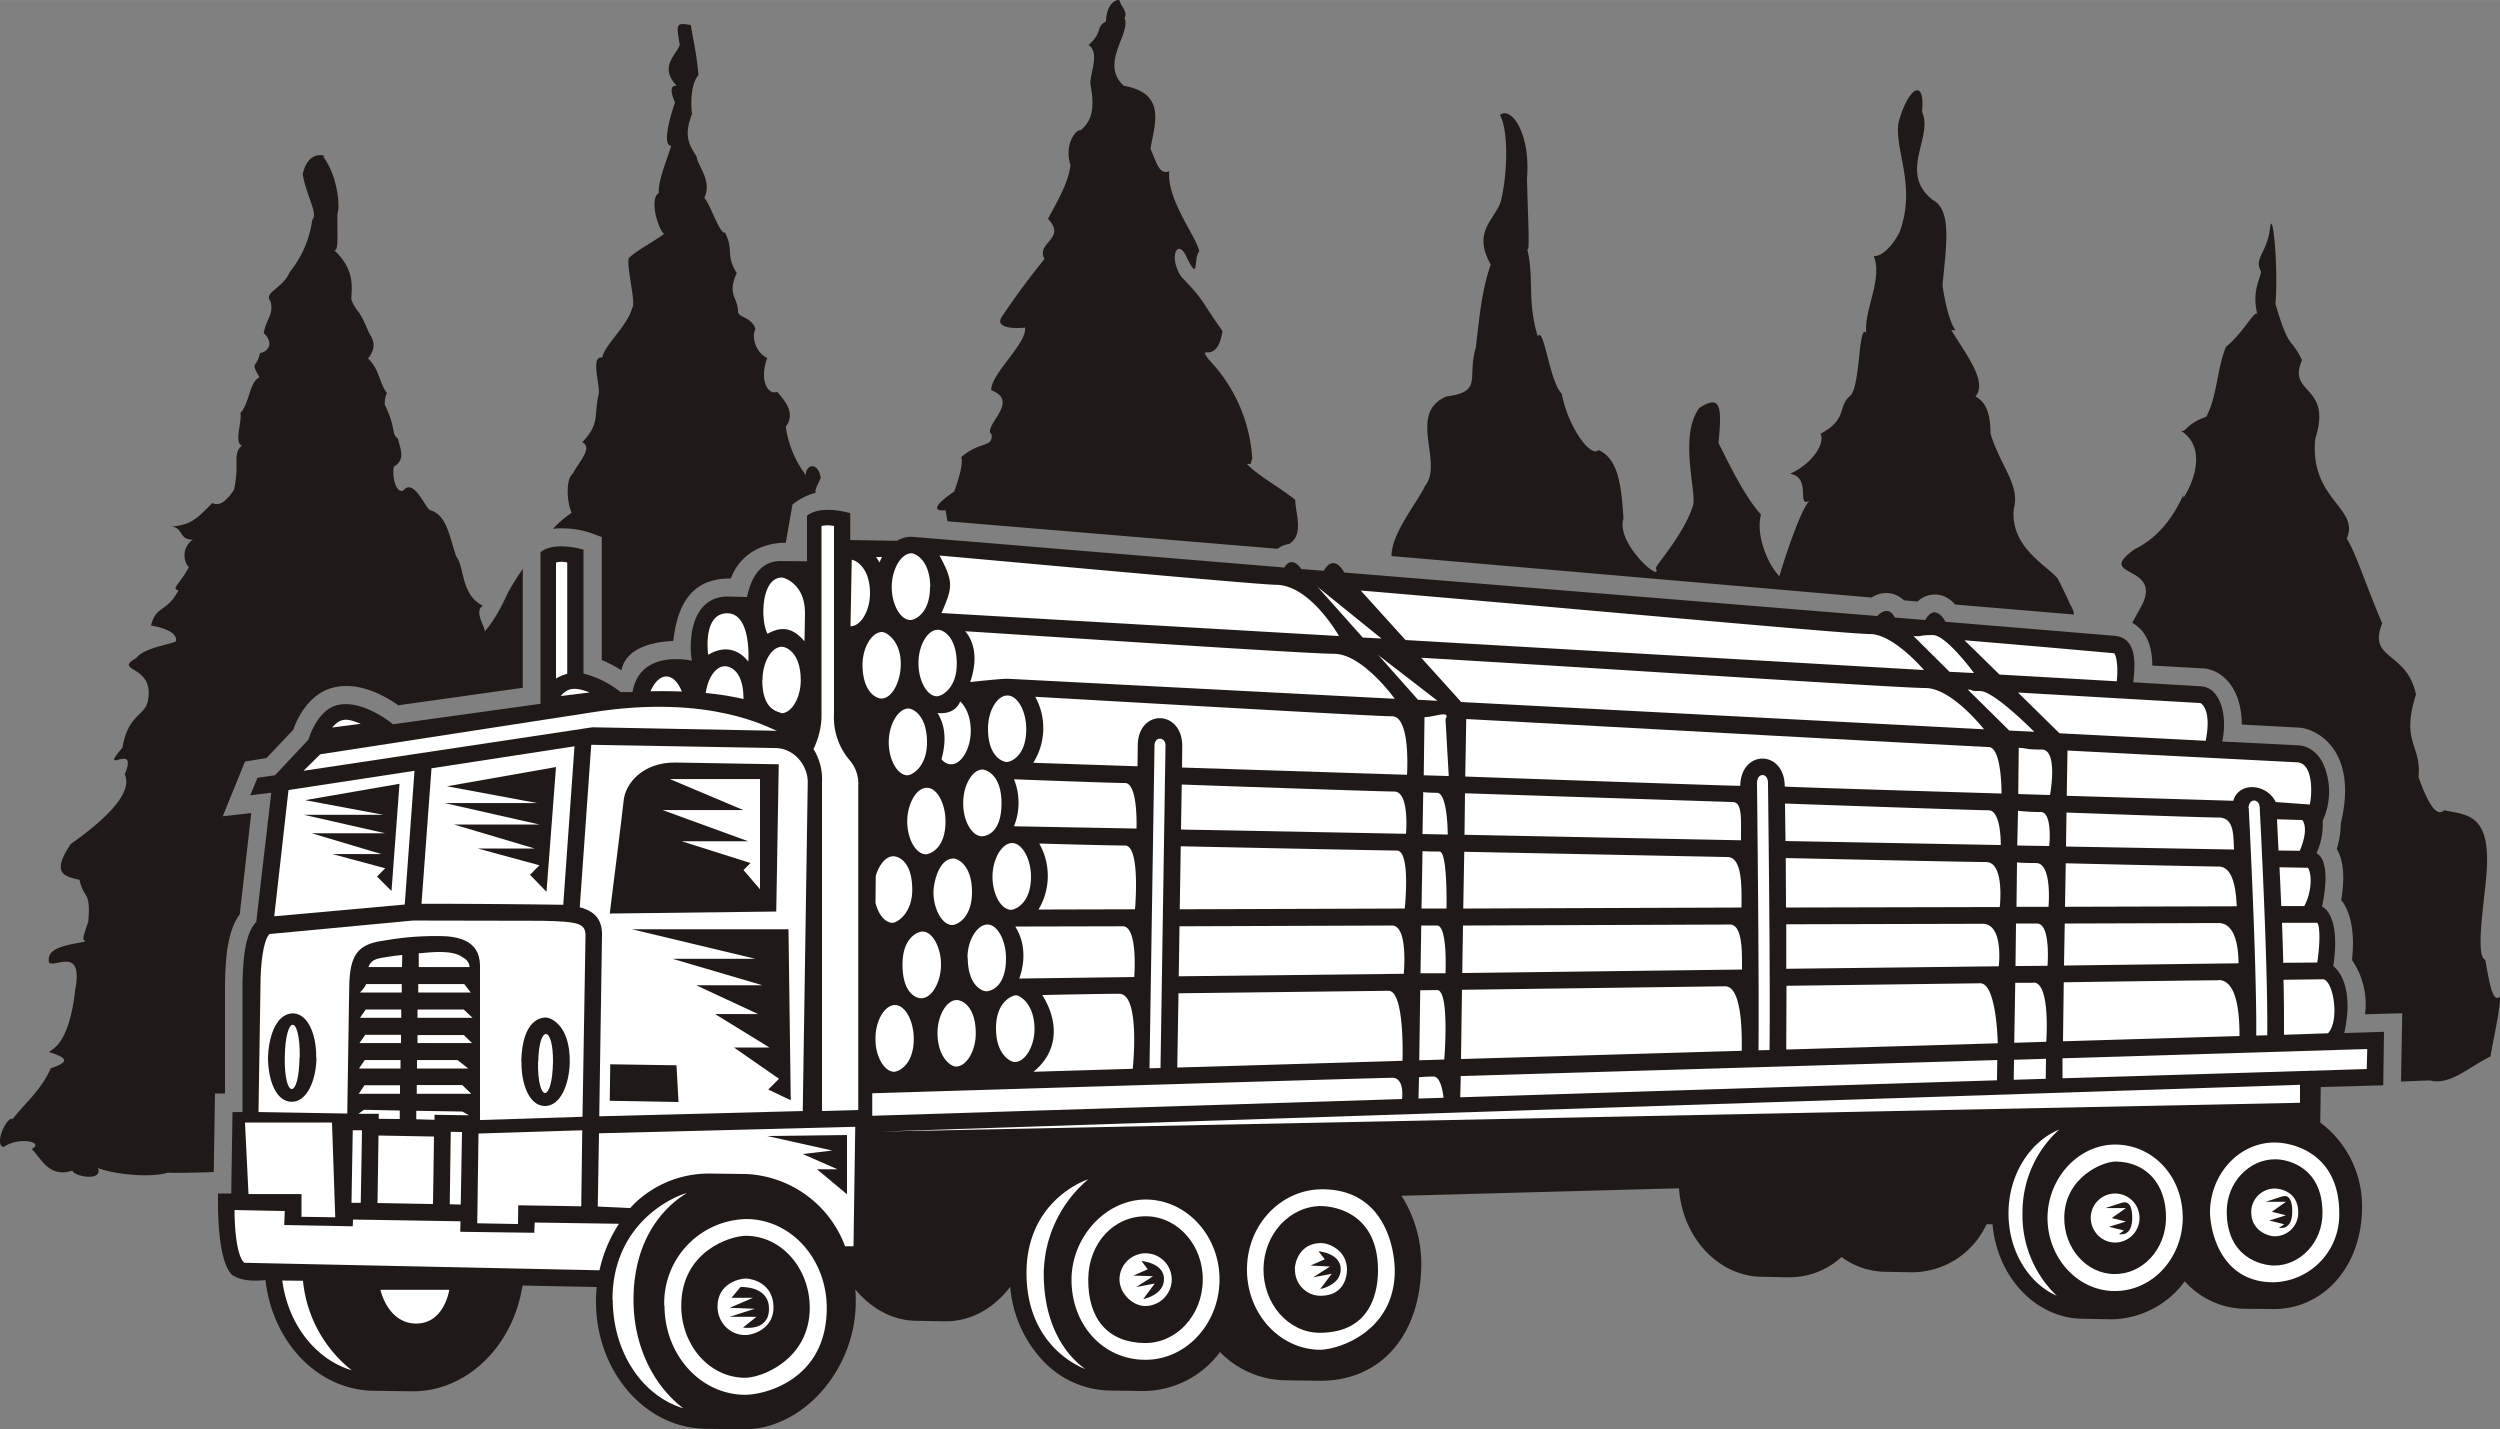
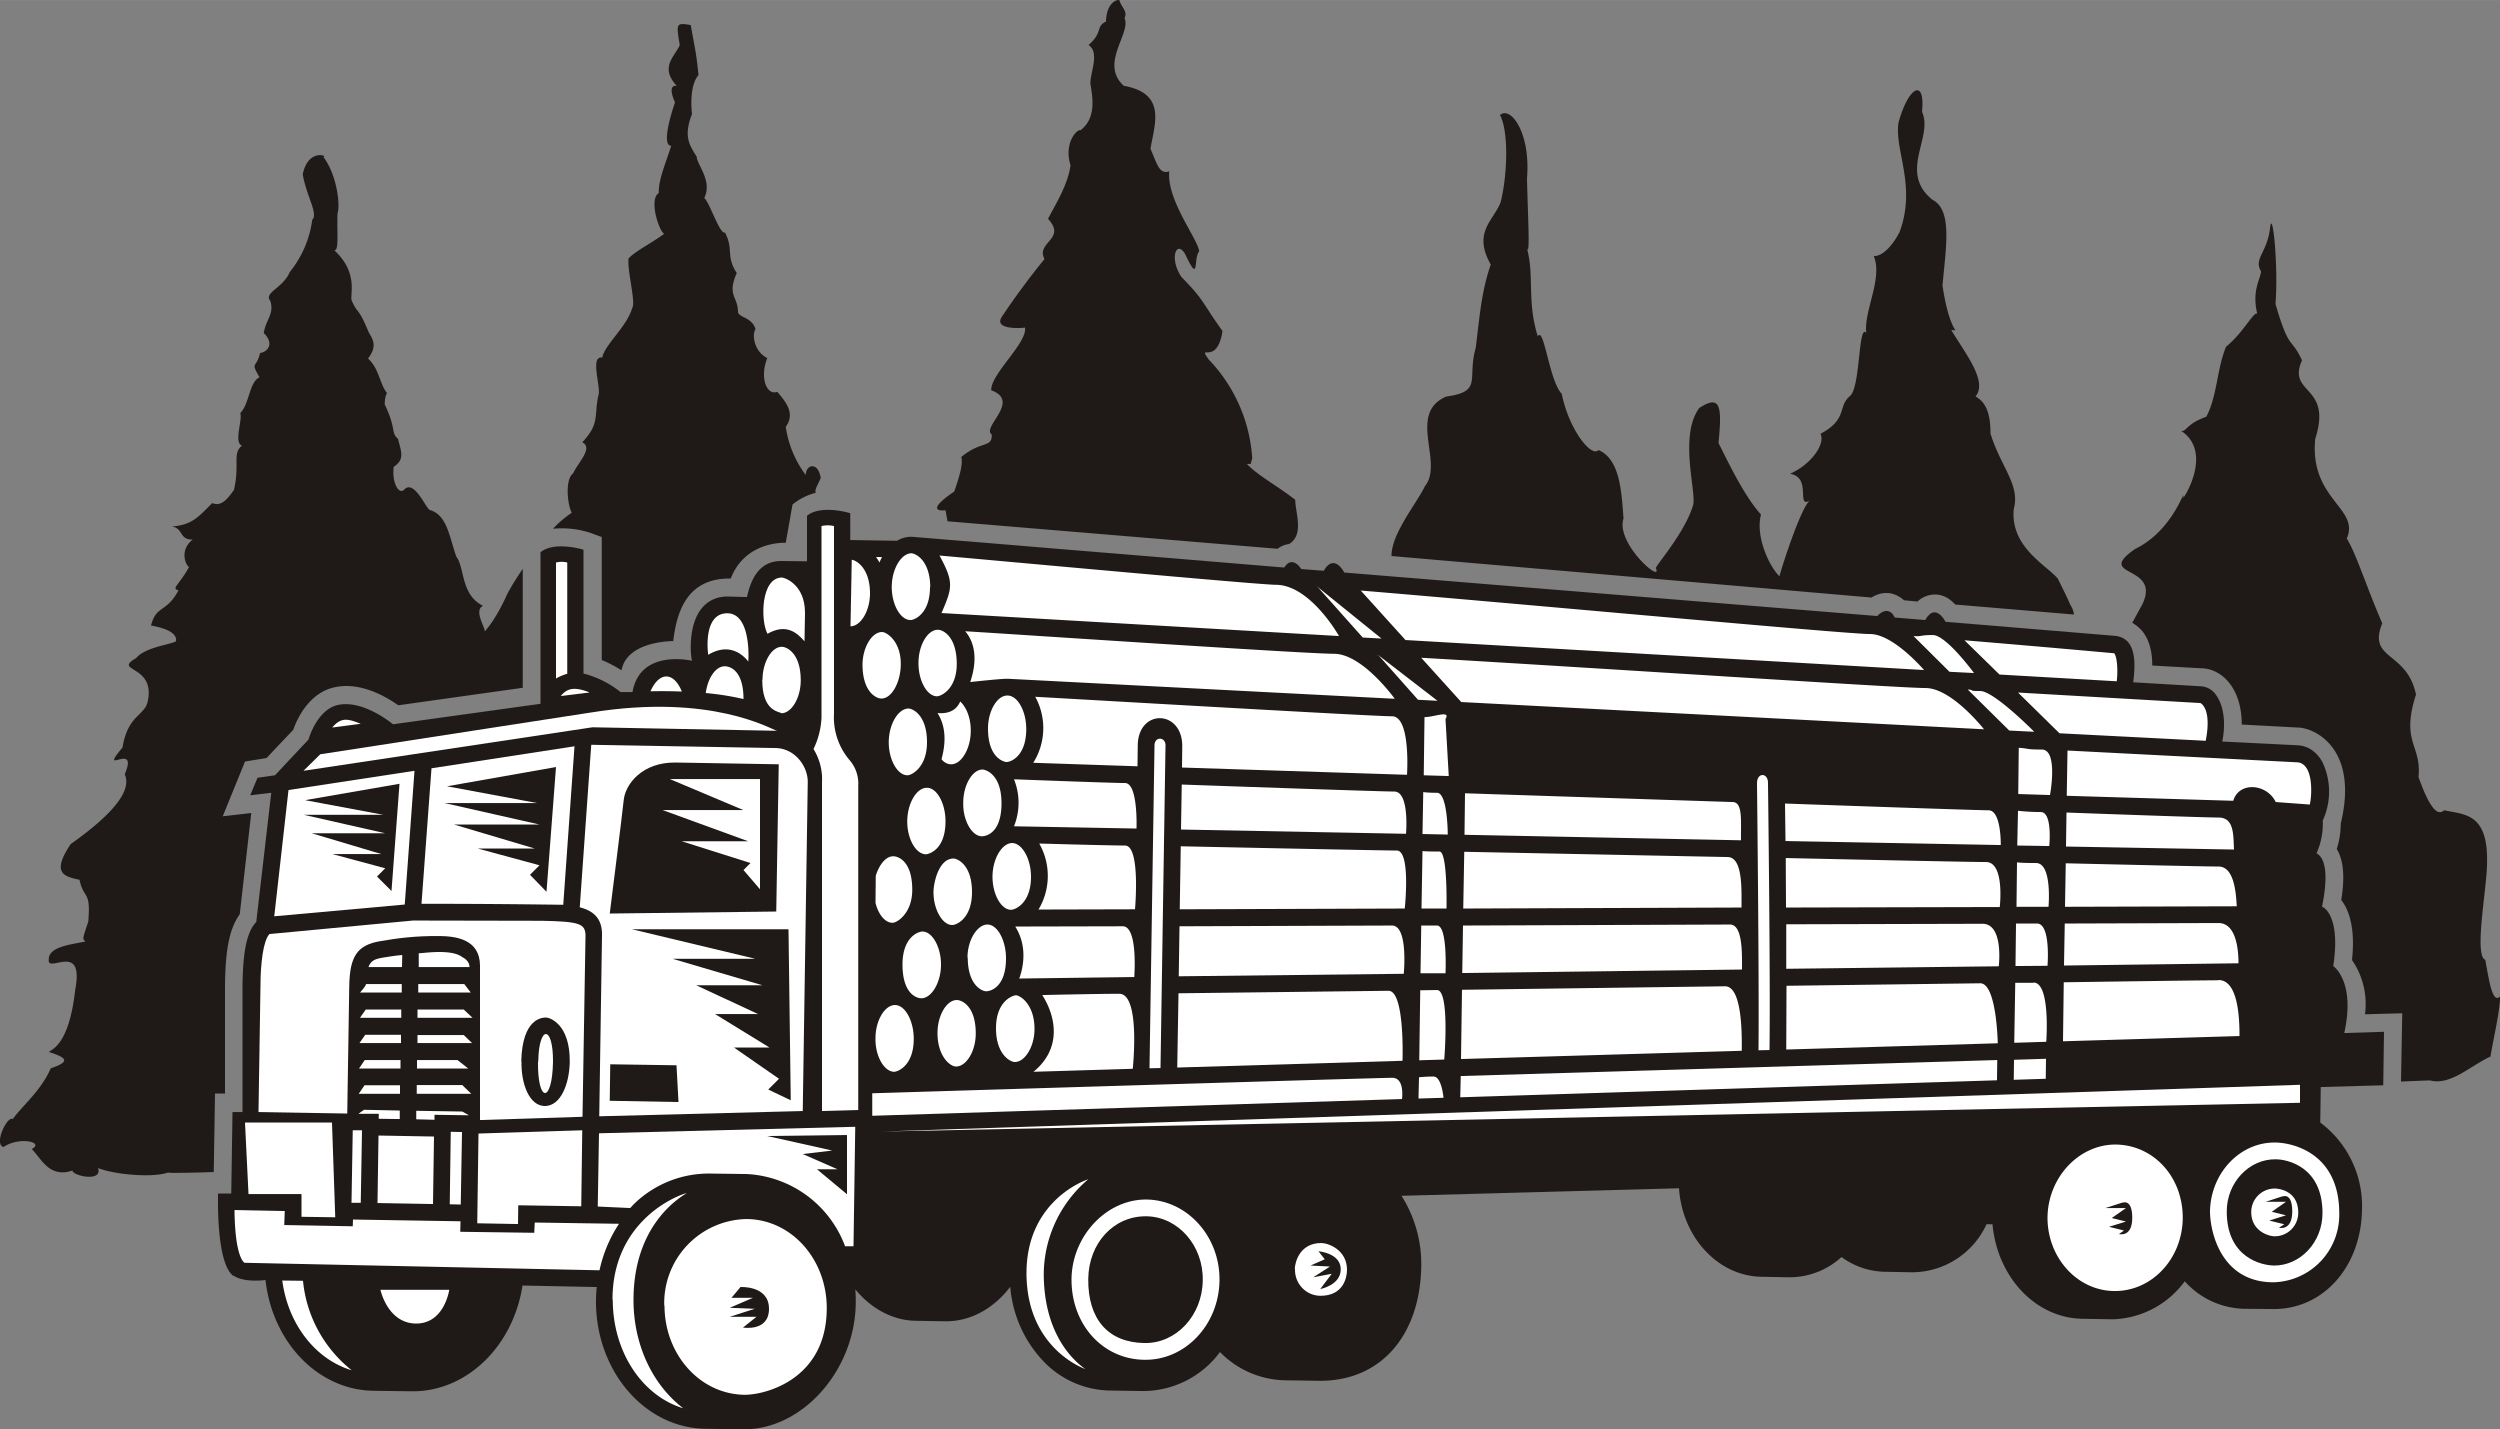
<svg xmlns="http://www.w3.org/2000/svg" width="960" height="548.859" shape-rendering="geometricPrecision" text-rendering="geometricPrecision" image-rendering="optimizeQuality" fill-rule="evenodd" clip-rule="evenodd" viewBox="0 0 10 5.717">
  <rect x="0" y="0" width="10" height="5.717" fill="#808080" stroke="none" />
  <path fill="#1F1A17" d="M3.782 2.04l.008.045 1.32.11a.099.099 0 0 1 .046-.019c.062-.037.025-.125.025-.177-.07-.055-.15-.097-.193-.143.021-.003.01.01.021-.022a.628.628 0 0 0-.174-.396c-.049-.069.033.03.055-.114-.084-.117-.07-.12-.164-.216-.05-.073-.021-.15.014-.093.06.128.032.017.057-.01-.008-.053-.131-.206-.12-.32-.04.015-.05-.033-.075-.09.016-.099.066-.221-.107-.252-.098-.09.031-.21.003-.271.014-.026-.013-.044-.02-.07 0-.007-.052 0-.054.084-.042.02-.011.043-.07.094.048.03.003.119.008.158.012.068.018.138-.04.183-.012-.007-.068.049-.04.14-.01.075-.055.148-.09.214.076.082-.05.093-.014.161a3.03 3.03 0 0 0-.17.23c-.038.056.087.046.092.044.01.062-.138.186-.135.251.12.044-.04.147.002.177.002.055-.042.023-.122.09.008.028-.008.08-.028.138-.08.054-.088.08-.035.075zM2.211 2.115a.37.37 0 0 1 .15.016l.046.017v.492c.03.012.058.028.079.041.02-.105.165-.116.207-.117.013-.11.051-.253.23-.25.048-.125.166-.144.22-.143l.027-.153a.243.243 0 0 1 .093-.047c-.008-.015.026-.06.019-.064-.012-.062-.059-.048-.059-.007a.421.421 0 0 1-.08-.193c.042-.057-.007-.107-.034-.14-.04.016-.072-.052-.04-.135-.05-.024-.063-.09-.047-.116-.015-.048-.066-.045-.07-.068 0-.062-.045-.066-.005-.156C2.902 1.022 2.936 1 2.9.93c-.021.009-.061-.12-.083-.138.034-.069-.03-.134-.03-.165C2.76.583 2.732.548 2.768.456 2.764.423 2.76.34 2.794.3 2.784.202 2.78.198 2.763.1c-.06-.01-.058-.006-.044.08-.017.043-.083.088-.012.163C2.66.338 2.71.428 2.7.41c-.015.042-.055.173-.015.173-.029.088-.051.138-.05.189-.041.026.002.155.022.163-.055.04-.117.07-.143.099-.005.051.03.178.015.197-.02.074-.11.147-.12.199-.052-.008-.002.125-.016.153-.017.083.006.112-.064.186.045.022-.016.08-.037.125-.031.022-.024.12-.005.157a.417.417 0 0 0-.075.064zM7.486 2.39c.032-.02.06-.02.08-.016.02.005.037.015.05.027l.054.005a.101.101 0 0 1 .071-.028c.033 0 .06.018.08.04l.475.04a.09.09 0 0 0-.013-.036c-.008-.014.002 0-.052-.108-.047-.055-.19-.126-.176-.278.027-.096-.053-.17-.093-.302 0-.083-.02-.127-.06-.148.049-.06-.037-.167-.097-.266.04 0-.004.028-.035-.178.014-.156.04-.302-.04-.343-.138-.111.005-.25-.042-.352.014-.134-.053-.105-.094.043-.017.112.073.253.004.439-.03.057-.07.097-.103.095.037.09-.04.218-.03.307-.032-.038-.023.214-.064.252-.052.042-.008.093-.119.152.02.04-.036.122-.122.16.088.014.024.137.078.108-.039.036-.118.288-.12.302-.042-.04-.097-.161-.074-.247-.07-.077-.136-.22-.17-.286.014-.144.01-.197-.077-.14-.083.113-.009.34-.025.39-.036.117-.16.251-.148.252.026.061-.162-.1-.13-.2-.008-.115-.016-.238-.1-.274-.028.032-.119-.083-.147-.225-.05-.051-.071-.272-.096-.23-.044-.142-.013-.24-.043-.351.013.032.003-.137 0-.281C6.123.529 6.042.423 6 .46c.036.068.029.242.003.347-.027.075-.114.12-.04.251-.037.106-.045.21-.06.333-.036.124.03.175-.118.195-.157.068-.009.264-.085.358-.033.069-.135.191-.134.28l1.92.166zM10 3.986c-.031.03-.044-.067-.059-.147-.045-.017.005-.277.007-.38.007-.207-.088-.2-.171-.218-.015.012-.045.031-.103-.133.013-.13-.072-.136-.01-.33-.037-.176-.195-.136-.135-.285-.061-.14-.106-.283-.142-.339.054-.122-.15-.156-.126-.399.07-.218-.114-.175-.053-.314-.045-.097-.05-.033-.106-.225.012-.161-.013-.391-.022-.302-.012.098-.066.12-.036.171 0 .027-.038.075-.015.17-.014-.011-.054.074-.125.132-.037.09-.035.198-.079.28-.081.028-.079.062-.101.056.114.074.037.23.009.269.008-.055-.033.126-.193.204-.164.115.105.06.03.22l-.041.075c.017.01.03.022.04.033.032.04.04.091.04.138l.195.011c.046 0 .089.025.118.065.03.041.045.097.045.16l.223.012c.068 0 .246.083.173.384a.34.34 0 0 1-.016.102c.027.044.033.111.018.204.03.038.057.11.043.24a.31.31 0 0 1 .052.217l.149-.004-.005.273c.076-.003.117-.005.118-.004.081.02.161-.06.24-.096.007-.05.04-.19.038-.24zM.86 4.374H.9v-.437c.002-.122.013-.217.059-.28l.046-.405-.114.013.089-.219.086-.014.107-.113c.03-.085.086-.147.15-.166.107-.033.218.031.27.068l.498-.07v-.476c-.02.03-.042.063-.062.101-.047.105-.086.144-.09.15.002-.017-.045-.084-.007-.103-.09-.044-.073-.155-.107-.197-.029-.084-.037-.165-.105-.186-.015-.003-.06-.118-.1-.085-.024.031-.054-.027-.045-.088.046-.03.029-.062.017-.112-.029-.023-.006-.04-.053-.137 0-.01 0-.03.009-.046-.03-.037-.031-.098-.076-.138.043-.055.013-.084.002-.107-.042-.102-.044-.07-.068-.127-.005-.026.026-.112-.069-.199.02.004.01-.075.013-.148.011-.028 0-.151-.057-.226.024-.001-.06-.037-.082.07.014.086.063.158.038.182a.418.418 0 0 1-.09.209c-.026.064-.105.082-.078.115.017.053-.017.073-.026.129.044.043.015.076-.015.08-.014.064-.04.031-.002.097-.042.02-.04.107-.077.143.01.026-.027.12.007.13-.04.034-.008.07-.032.177-.028.041-.054.068-.087.053-.06.061-.083.087-.162.094.047.006.029.054.084.052-.053.041-.03.1-.015.11-.038.07-.073.087-.042.093-.048.091-.089.058-.11.141.058.01.106.03.1.063-.021.013-.125.024-.159.067-.096.055.074.026.047.168-.01.065-.08.055-.102.19-.102.121.067-.03.009.107.03.067-.051.162-.216.279-.081.12-.023.13.035.143.017.08.046.039.035.168-.028.081-.02.066-.012.079-.056.012-.147.02-.146.072-.007.058.143-.075.106.12-.025.225-.095.238-.105.25.077.024.082.04.007.065-.039.09-.112.148-.152.203-.022-.014-.077.101-.037.112.062-.043.166-.02.113.008.04.04.07.117.163.086-.001.021.122.048.102-.01.065.026.217.04.28.018 0 .002.065.002.183-.002l.005-.314z" />
  <path fill="#1F1A17" d="M.934 5.102c.042.03.128.018.128.018.028.25.211.44.432.443l.15.002c.219.004.408-.177.446-.423l.297.006a.585.585 0 0 0-.003.05c-.004.28.191.513.437.517l.15.002c.235.004.448-.232.452-.503 0-.02 0-.038-.002-.057.064.078.15.124.24.126l.12.002c.1.001.193-.05.26-.138a.49.49 0 0 0 .13.295.376.376 0 0 0 .266.12l.135.002a.384.384 0 0 0 .308-.156.373.373 0 0 0 .258.113l.135.002c.247.004.407-.178.412-.457a.51.51 0 0 0-.079-.283l1.11-.03c.013.195.155.351.33.354l.11.002a.308.308 0 0 0 .21-.081.302.302 0 0 0 .175.059l.11.002a.329.329 0 0 0 .295-.192h.024c.019.21.171.375.36.378l.121.002a.37.37 0 0 0 .288-.152.329.329 0 0 0 .235.11l.116.001c.202.003.354-.168.358-.397a.417.417 0 0 0-.167-.349l.002-.142.25-.007.003-.214-.159.005c.044-.199-.036-.262-.044-.268.029-.19-.032-.234-.045-.237.037-.181-.01-.207-.022-.214a.287.287 0 0 0 .025-.131.276.276 0 0 0 0-.231c-.023-.044-.06-.069-.102-.07l-.3-.015c.015-.074.006-.143-.024-.185a.079.079 0 0 0-.062-.036l-.27-.016c.008-.07.017-.179-.076-.186l-.675-.056s-.04-.08-.081-.007l-.122-.01s-.022-.055-.07-.006L5.377 2.29s-.04-.08-.082-.007l-.09-.007s-.035-.058-.068-.006l-1.489-.123a.111.111 0 0 0-.06.016l-.187-.003v-.107c-.01-.004-.12-.034-.173.01v.182l-.1-.001c-.083-.002-.122.06-.14.144l-.079-.002c-.076 0-.144.055-.146.199 0 .02.001.04.005.058 0 0-.207-.05-.238.125h-.048a.395.395 0 0 0-.148-.074v-.495c-.01-.004-.12-.034-.172.01v.606l-.59.082c-.012-.01-.13-.104-.229-.075-.049.015-.089.071-.109.136l-.134.143-.07.01-.029.07.084-.01-.06.517c.001 0 .002 0 0 0-.045.046-.053.147-.055.25v.51H.93l-.005.326H.872c-.002.162.015.296.062.33z" />
  <path fill="#fff" d="M1.328 4.491l.013.378-.135-.002v-.091H.994L.98 4.49h.347zM1.652 3.682l.516.001c.149.003.174.011.174.06l-.012.724-.41.013v-.617c0-.107-.098-.118-.16-.119-.1-.001-.172.009-.236.02-.094.015-.125.059-.127.18l-.008.51-.355-.006.008-.51c0-.077.01-.176.036-.202l.574-.054zM1.41 4.521h.038l-.005.29h-.037l.005-.29z" />
  <path fill="#fff" d="M1.738 4.459v.02l-.073-.002v-.034l.184.003.027.015-.138-.002zM1.803 4.527l.045.001-.005.29-.044-.001.004-.29zM1.857 3.936l.026.034h-.21v-.034h.184zM1.675 3.868v-.055c.026-.001.133-.018.175.016.003.001.028.014.028.039H1.675zM1.855 4.038l.035.033H1.67v-.033h.184zM1.854 4.139l.034.033H1.67V4.14h.184zM1.83 4.24l.043.034h-.205V4.24h.161zM1.85 4.341l.035.034h-.218V4.34h.184zM1.736 4.546l-.004.27-.222-.004.004-.27.222.004zM1.436 4.274l.023-.034h.143v.034h-.166zM1.6 4.341v.034h-.165l.023-.034H1.6zM1.438 4.172l.023-.033h.143v.033h-.166zM1.44 4.071l.023-.033h.142v.033h-.166zM1.44 3.97s.024-.026.024-.034h.143v.034h-.168zM1.474 3.868c.01-.028.03-.033.06-.038.025-.004.049-.008.075-.01l-.001.048h-.134zM1.435 4.454l.021-.015.143.003v.034l-.084-.001v-.02h-.08zM1.914 4.534l.415-.013-.004.304-.252-.004-.001.075-.163-.003.005-.359zM2.253 3.619a39.45 39.45 0 0 0-.567-.004l.04-.542.572-.088-.045.634zM1.154 3.16l.504-.077-.039.535-.522.047.057-.505zM1.443 2.895l-.114.015c.037-.045.067-.033.114-.015zM2.269 2.695a.179.179 0 0 0-.045.019V2.25a.091.091 0 0 1 .045 0v.442c-.004.001.004.002 0 .003zM2.357 2.77l-.114.014c.027-.033.056-.037.114-.015zM2.727 2.766a2.093 2.093 0 0 0-.125-.001c.034-.078.092-.08.125 0zM2.993 2.646c-.003-.003-.06-.087-.16-.027-.002-.01-.021-.166.076-.166s.085.19.084.193zM2.9 2.665c.016 0 .074.012.074.131a1.13 1.13 0 0 0-.151-.024c.008-.06.04-.108.077-.107z" />
  <path fill="#fff" d="M3.108 2.923l-.738-.014-1.156.174.067-.066 1.082-.167c.484-.078.72.067.745.073zM3.05 2.719c0-.071.037-.133.078-.132.016 0 .075.022.075.134 0 .07-.036.13-.076.132-.013-.008-.078-.008-.078-.134zM3.22 2.451l-.002.114c-.033-.038-.076-.071-.148-.03-.028-.05-.028-.225.058-.225.01 0 .092.027.092.141z" />
  <path fill="#fff" d="M3.231 3.129l-.02 1.315-.814.021.011-.722c.002-.07-.035-.1-.089-.114l.046-.65.735.013c.079 0 .132.073.131.137zM3.61 3.858c0-.11.063-.132.08-.132.04 0 .075.064.074.135-.001.07-.038.132-.079.132-.016 0-.075-.015-.075-.135zM3.574 3.425c.016 0 .075.016.075.134 0 .096-.063.133-.079.132-.03 0-.057-.034-.068-.08l.001-.108c.014-.045.041-.079.071-.078zM3.555 2.966c.001-.07.038-.132.079-.132.016 0 .074.025.074.135 0 .101-.062.132-.078.132-.041 0-.076-.064-.075-.135zM3.782 3.285c0 .12-.073.132-.078.132-.041 0-.076-.063-.075-.134.001-.071.038-.133.079-.132.04 0 .074.063.074.134zM3.927 3.345c-.04-.001-.076-.064-.074-.135 0-.07.037-.133.078-.132.005 0 .075.012.075.135 0 .121-.063.132-.079.132zM4.049 3.372c.04.001.075.064.075.135 0 .106-.063.132-.08.132-.04 0-.075-.064-.074-.135.001-.07.038-.132.079-.132zM3.888 3.568c0 .107-.063.132-.079.132-.04 0-.076-.064-.075-.134.001-.039.022-.132.08-.132.015 0 .074.024.074.134zM3.75 2.852c.073.007.088-.042.091-.046.023.021.043.064.042.12-.001.07-.038.132-.079.131-.016 0-.03-.01-.038-.02.005-.021.032-.11-.016-.185zM3.863 2.525c.186.011 1.359.09 1.473.09.114 0 .243.18.243.18l-1.546-.08H4.03c-.022-.001-.149.013-.149.013.007-.023.044-.127-.02-.203zM4.105 2.916c0 .11-.063.132-.079.132-.005 0-.074-.011-.074-.134 0-.071.037-.133.078-.132.041 0 .075.063.075.134zM4.5 3.132c.053 0 .046.182.046.182l-.49-.009a.252.252 0 0 0 0-.188s.393.015.445.015zM4.5 3.382c.063 0 .04.255.04.255l-.386.001a.262.262 0 0 0 .003-.264s.282.008.344.008zM4.491 3.705c.062 0 .046.203.046.203l-.46.006c.009-.025.04-.119-.016-.208l.43-.001zM4.477 3.975c.086 0 .054.3.054.3l-.397.012c.11-.09.094-.214.035-.307 0 0 .223-.005.308-.005zM4.059 4.248c-.016 0-.075-.028-.075-.135 0-.11.068-.132.08-.132.015 0 .074.034.074.135 0 .07-.038.132-.079.132zM3.87 3.83c0-.07.039-.132.08-.132.04 0 .074.064.074.135 0 .12-.066.132-.079.132-.016 0-.074-.023-.074-.135zM3.903 4.134c0 .071-.038.132-.079.132-.023 0-.074-.04-.074-.134 0-.071.037-.133.078-.132.016 0 .075.02.075.134zM3.655 4.155c0 .107-.063.132-.079.132-.04-.001-.076-.064-.074-.135 0-.07.037-.132.078-.132s.075.064.075.135zM3.48 2.373c0 .07-.037.132-.078.132l.005-.266c.015.001.073.03.073.135zM3.528 2.228a.22.22 0 0 0-.01.022.191.191 0 0 0-.014-.022h.024zM3.603 2.662c-.002.071-.038.133-.078.132-.017 0-.074-.022-.075-.134 0-.071.038-.133.079-.132.016 0 .077.036.074.134zM3.72 2.348c0 .107-.062.132-.078.132-.041 0-.076-.064-.075-.135.001-.07.038-.132.079-.132.017.001.074.028.075.135zM3.753 2.519c.016 0 .073.023.074.134.001.103-.063.132-.079.132-.04 0-.075-.063-.074-.134 0-.071.037-.133.078-.132zM5.356 2.544l-1.59-.092c.044-.102.05-.123-.008-.23.228.02 1.279.117 1.345.117.138 0 .253.205.253.205zM5.526 2.554l-.075-.004-.18-.202c.025.002-.025-.003 0 0l.255.206zM7.697 2.68l-2.075-.12-.179-.198c.719.06 1.942.174 2.037.174.094 0 .217.145.217.145zM6.91 3.428c.062 0 .056.131.056.202l-1.113.004.004-.227 1.053.021zM5.858 3.34l.002-.167 1.07.035c.042 0 .033.075.034.153l-1.106-.022zM6.92 3.698c.052 0 .048.12.048.18l-1.119.014.003-.19 1.068-.004zM6.9 3.945c.067 0 .068.181.067.258l-1.123.033.004-.277L6.9 3.945zM5.686 2.631c.709.041 1.912.121 2.016.121.105 0 .234.165.234.165l-2.091-.109-.16-.177zM8.163 3.248c.048 0 .034.136.034.136l-.128-.002.003-.139s.042.005.09.005zM8.073 3.176l.002-.185c.044.003.026.007.092.007.067 0 .033.182.033.182l-.127-.004zM8.144 3.452c.066 0 .05.175.05.175h-.128l.002-.178s.009.003.076.003zM8.148 3.694c.056 0 .042.169.042.169l-.128.001.002-.17h.084zM8.134 3.93c.069 0 .051.237.051.237l-.128.004.004-.24h.073zM8.184 4.235l-.001.08-.128.004.001-.08.128-.004zM8.037 2.922l-.166-.164c.034.002-.005.006.05.006s.216.163.216.163l-.1-.005zM7.896 2.692l-.098-.005-.144-.143c.034.003.023-.004.077-.004s.165.152.165.152zM8.467 2.725l-.469-.027-.14-.137c.361.03.599.052.599.052.012.016.015.07.01.112zM8.823 2.963l-.585-.03-.166-.163.729.042c.002 0 .047.022.022.15zM8.874 3.466c.062 0 .07.102.073.159l-.687.002.003-.174s.549.013.611.013zM8.264 3.385l.002-.135s.545.02.608.02c.063 0 .059.069.062.128l-.672-.012zM8.874 3.692c.071 0 .08.107.08.161l-.698.009.003-.168.615-.002zM8.874 3.92c.079 0 .084.153.084.224l-.706.021.003-.236s.54-.008.619-.008zM9.239 3.218l-.136-.01c-.036-.074-.147-.083-.17-.005l-.666-.02.003-.181.916.047c.072.001.061.141.053.169z" />
-   <path fill="#fff" d="M8.994 3.232c.001-.041.045-.039.045 0 0 .007.033.615.03.909l-.044.001c.002-.296-.03-.905-.03-.91zM9.114 3.402l-.006-.125.101.003c.012.014.02.053-.01.123l-.085-.001zM9.232 3.471c.02.035.01.109-.015.153h-.092a20.62 20.62 0 0 0-.007-.155l.114.002zM9.268 3.85l-.135.001a13.629 13.629 0 0 0-.005-.16h.141c.012.015.011.087 0 .159zM9.311 4.133l-.175.006c0-.07 0-.145-.002-.22l.158-.002c.04.002.069.163.02.216zM8.25 4.313v-.08l1.219-.037-.002.08-1.218.037zM8.034 4.848c.002-.153.087-.282.203-.33a.445.445 0 0 0-.147.33.446.446 0 0 0 .137.335c-.115-.051-.195-.183-.193-.335zM8.006 3.174s-.867-.026-.867-.028c0-.147-.175-.15-.178-.003 0 .002-1.1-.037-1.1-.037l.004-.23c.713.038 1.455.08 2.089.112 0 0-.054 0 0 0s.052.186.052.186z" />
  <path fill="#fff" d="M7.028 3.133c0-.045.045-.043.044 0 0 .008.01.78.006 1.067l-.044.001c.003-.287-.006-1.061-.006-1.068zM8.003 3.38l-.861-.016-.002-.15s.762.027.814.027c.052 0 .049.14.049.14zM7.999 3.628l-.855.002-.001-.198s.725.016.801.016c.076 0 .055.18.055.18zM7.995 3.865l-.85.01v-.178l.785-.002c.086 0 .065.17.065.17zM7.99 4.173l-.845.025.001-.255.775-.01c.066 0 .07.24.07.24zM5.841 4.39l.002-.086 2.146-.064-.001.081-2.147.068zM5.795 3.104l-.1-.003.003-.233c.033.002.107-.03.084.008l.013.228zM5.79 3.338l-.1-.002.003-.168s.013.003.055.003c.043 0 .043.167.043.167zM5.786 3.634h-.1l.004-.23s.006.002.068.002c.033 0 .028.228.028.228zM5.782 3.893h-.1l.003-.191h.063c.043 0 .034.19.034.19zM5.777 4.238l-.1.003.004-.28.067-.001c.052 0 .029.278.029.278zM5.674 4.394l.002-.085s.025-.003.058-.003.04.085.04.085l-.1.003zM5.673 2.8l-.159-.179c.026.002-.025-.001 0 0l.236.182-.077-.004zM5.628 3.099l-.9-.029.001-.086c0-.146-.176-.15-.178-.003l-.001.084-.417-.014a.26.26 0 0 0 .008-.264c.233.013 1.351.078 1.427.078.076 0 .06.234.06.234z" />
  <path fill="#fff" d="M4.618 2.982c0-.038.045-.035.044 0l-.02 1.29-.044.001.02-1.291zM5.624 3.335l-.9-.017.003-.18s.789.028.85.028c.062 0 .047.169.047.169zM5.62 3.634l-.901.003.004-.252s.807.017.864.017c.057 0 .032.232.032.232zM5.615 3.895l-.9.01.003-.2.85-.003c.066 0 .047.193.047.193zM5.61 4.243l-.901.027.005-.297.84-.01c.066 0 .056.28.056.28zM4.106 5.092c0-.268.202-.36.247-.375a.501.501 0 0 0-.178.377c0 .275.154.372.166.382-.045-.017-.235-.11-.235-.384zM3.489 4.463v-.09s2.027-.062 2.08-.062c.051 0 .039.085.039.085l-2.12.067zM3.288 4.443V3.13a.229.229 0 0 0-.034-.134.321.321 0 0 0 .032-.125v-.767a.115.115 0 0 1 .05 0v.75a.264.264 0 0 0 .062.186.143.143 0 0 1 .035.103V4.44l-.145.004zM3.38 4.984a.444.444 0 0 0-.393-.288l-.15-.002c-.2 0-.31.131-.316.138l-.13-.006.005-.293 1.025-.026-.007.478h-.035z" />
  <path fill="#fff" d="M2.45 5.198c0-.302.238-.41.297-.426-.02.014-.213.12-.213.428 0 .18.077.34.199.433-.165-.05-.282-.226-.282-.435zM1.13 5.122l.082.001a.52.52 0 0 0 .195.358c-.144-.043-.255-.183-.278-.36zM.939 4.84l.2.004-.002.056.274.005.001-.027.43.007-.001.042.296.004.002-.041.337.005a.55.55 0 0 0-.078.186l-1.42-.03C.97 5.046.94 5.013.938 4.841z" />
  <path fill="#1F1A17" d="M3.105 3.646l.01-.589-.412-.007c-.134-.002-.201.086-.208.149-.006.059-.056.455-.056.455l.666-.008zM2.086 4.246c-.002.087.03.177.093.178.064 0 .098-.088.1-.175.002-.156-.083-.179-.094-.179-.014 0-.096 0-.1.176z" />
  <path fill="#fff" d="M2.153 4.247c.002-.148.06-.148.059 0-.003.167-.062.166-.06 0z" />
-   <path fill="#1F1A17" d="M1.265 4.232c.001-.066-.016-.126-.045-.156-.029-.03-.068-.03-.098-.001-.03.029-.048.088-.05.154 0 .088.03.177.094.178.063.001.098-.087.1-.175h-.001z" />
  <path fill="#fff" d="M1.198 4.23c-.002.168-.061.168-.059 0 .003-.175.062-.174.06 0z" />
  <path fill="#1F1A17" d="M2.706 4.261l-.265-.004-.002.146.275.005-.008-.147zM3.154 3.717h-.626l.493.118H2.69l.36.106h-.265l.247.115H2.86l.218.134h-.142l.18.125-.043.043.09.043zM1.788 3.145l.436-.077-.038.499-.066-.068.038-.038-.247-.067h.228l-.323-.096h.342l-.38-.086h.37l-.36-.067zM1.223 3.2l.375-.065-.032.429-.058-.058.033-.033-.212-.057h.196l-.278-.083h.294l-.326-.074h.318l-.31-.058z" />
  <path fill="#fff" d="M2.68 3.116h.36v.441l-.066-.077.028-.028-.275-.087h.266L2.65 3.24h.323l-.294-.124zM2.658 5.222c0 .194.14.354.319.357.082.001.33-.06.33-.347 0-.194-.14-.354-.32-.356a.336.336 0 0 0-.33.346z" />
-   <path fill="#1F1A17" d="M2.725 5.223c0-.218.197-.281.261-.28.142.002.253.132.253.288 0 .209-.197.282-.261.28-.142-.002-.253-.131-.253-.288z" />
-   <path fill="#fff" d="M2.87 5.226c0 .062.048.114.11.114.03.001.114-.024.114-.11 0-.094-.08-.115-.11-.116-.03 0-.114.022-.114.112zM4.286 5.114c-.002.184.125.323.291.325.163.003.298-.139.301-.316.003-.176-.128-.322-.29-.325-.16-.003-.299.144-.302.316z" />
+   <path fill="#fff" d="M2.87 5.226c0 .062.048.114.11.114.03.001.114-.024.114-.11 0-.094-.08-.115-.11-.116-.03 0-.114.022-.114.112M4.286 5.114c-.002.184.125.323.291.325.163.003.298-.139.301-.316.003-.176-.128-.322-.29-.325-.16-.003-.299.144-.302.316z" />
  <path fill="#1F1A17" d="M4.353 5.115c.002-.143.102-.252.233-.25.127.002.228.118.225.257-.002.14-.106.252-.233.25-.145-.002-.227-.095-.225-.257z" />
-   <path fill="#fff" d="M4.478 5.117c0 .055.05.106.103.107a.107.107 0 0 0 .106-.104.105.105 0 0 0-.103-.107.105.105 0 0 0-.106.104zM4.988 5.073c-.003.177.127.323.29.326.076 0 .301-.073.301-.316 0-.09-.041-.326-.29-.326-.164 0-.299.14-.301.316z" />
  <path fill="#1F1A17" d="M5.054 5.074c.002-.14.107-.251.233-.25.058.002.225.032.225.257 0 .071-.019.25-.233.25-.126 0-.227-.117-.225-.257z" />
  <path fill="#fff" d="M5.18 5.076c-.002.058.044.107.102.107.093 0 .106-.075.106-.104 0-.08-.075-.107-.103-.107-.086 0-.105.076-.106.104zM8.19 4.867c-.002.161.117.295.266.297.15.002.272-.127.275-.289.002-.166-.115-.294-.266-.297-.148-.002-.272.13-.275.289z" />
-   <path fill="#1F1A17" d="M8.257 4.868c.003-.16.155-.223.207-.222.122.002.202.091.2.228-.002.125-.095.224-.207.222-.112-.001-.202-.104-.2-.228z" />
  <path fill="#fff" d="M8.363 4.87c0 .054.042.099.096.1a.098.098 0 0 0 .099-.097.097.097 0 1 0-.195-.003zM8.84 4.845c0 .077.041.284.254.284a.27.27 0 0 0 .263-.276c0-.242-.188-.282-.254-.283-.142-.003-.26.121-.263.275z" />
  <path fill="#1F1A17" d="M8.907 4.846c0-.117.09-.21.195-.209.048 0 .188.03.188.215 0 .117-.089.211-.195.21-.047-.001-.188-.03-.188-.216z" />
  <path fill="#fff" d="M9.005 4.848c0 .075.067.096.092.097a.094.094 0 0 0 .096-.094c0-.083-.068-.096-.093-.097a.094.094 0 0 0-.095.094zM1.522 5.16s.029.134.143.134c.113 0 .132-.135.132-.135h-.275z" />
  <path fill="#1F1A17" d="M9.13 4.785l-.067.022h.081l-.057.04.057.014-.067.021.06.015-.021.014s.053.014.053-.065-.039-.06-.039-.06zM8.49 4.81l-.068.022h.082l-.057.04.057.014-.068.021.06.015-.02.014s.053.015.053-.065c0-.079-.04-.06-.04-.06zM5.274 5.005s.089.007.089.072c0 .064-.082.079-.082.079l.046-.061-.074.014.067-.043-.078-.004.057-.025-.025-.032zM4.566 5.044s.09.007.09.072c0 .065-.083.08-.083.08l.046-.062-.074.014.067-.043-.078-.003.057-.025-.025-.033zM2.962 5.148s.114-.007.114.087c0 .093-.104.075-.104.075l.054-.043h-.107l.1-.032-.1-.004.093-.04h-.086l.036-.043zM3.389 4.54l-.32.004.26.058-.118.014.139.061h-.082l.12.1V4.54z" />
  <path fill="#fff" d="M9.201 4.339l-5.677.187L9.2 4.411v-.072z" />
</svg>